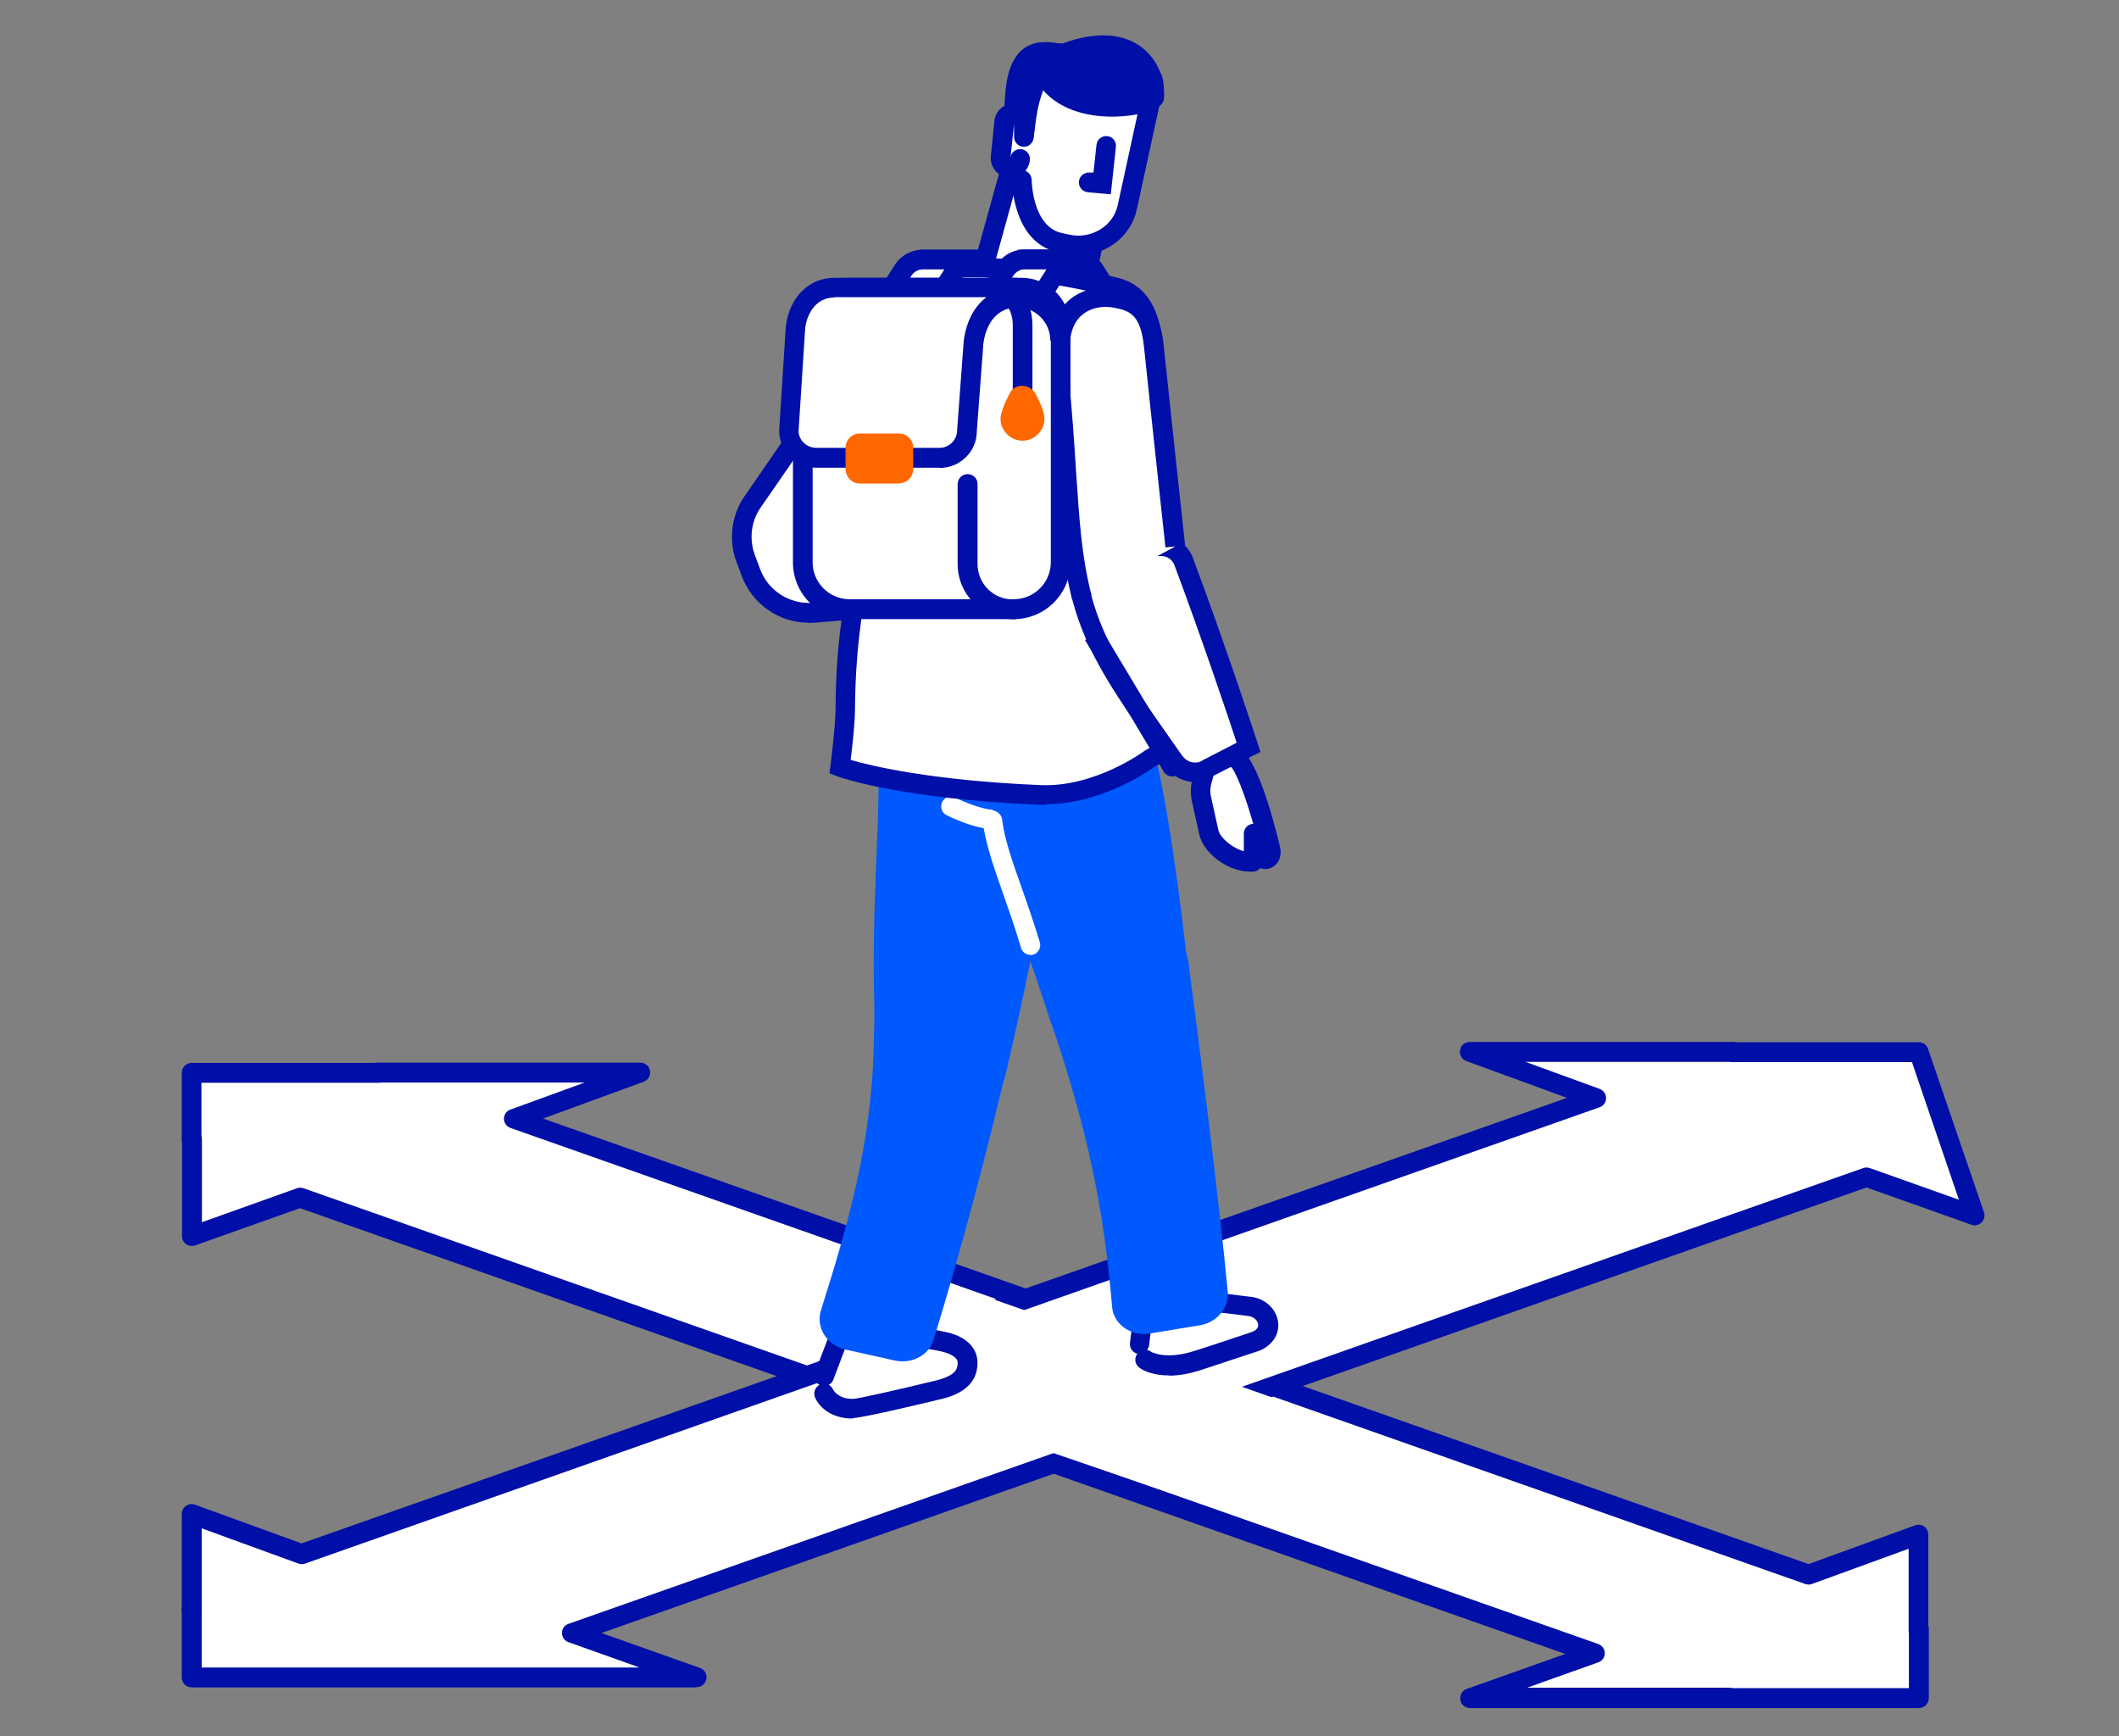
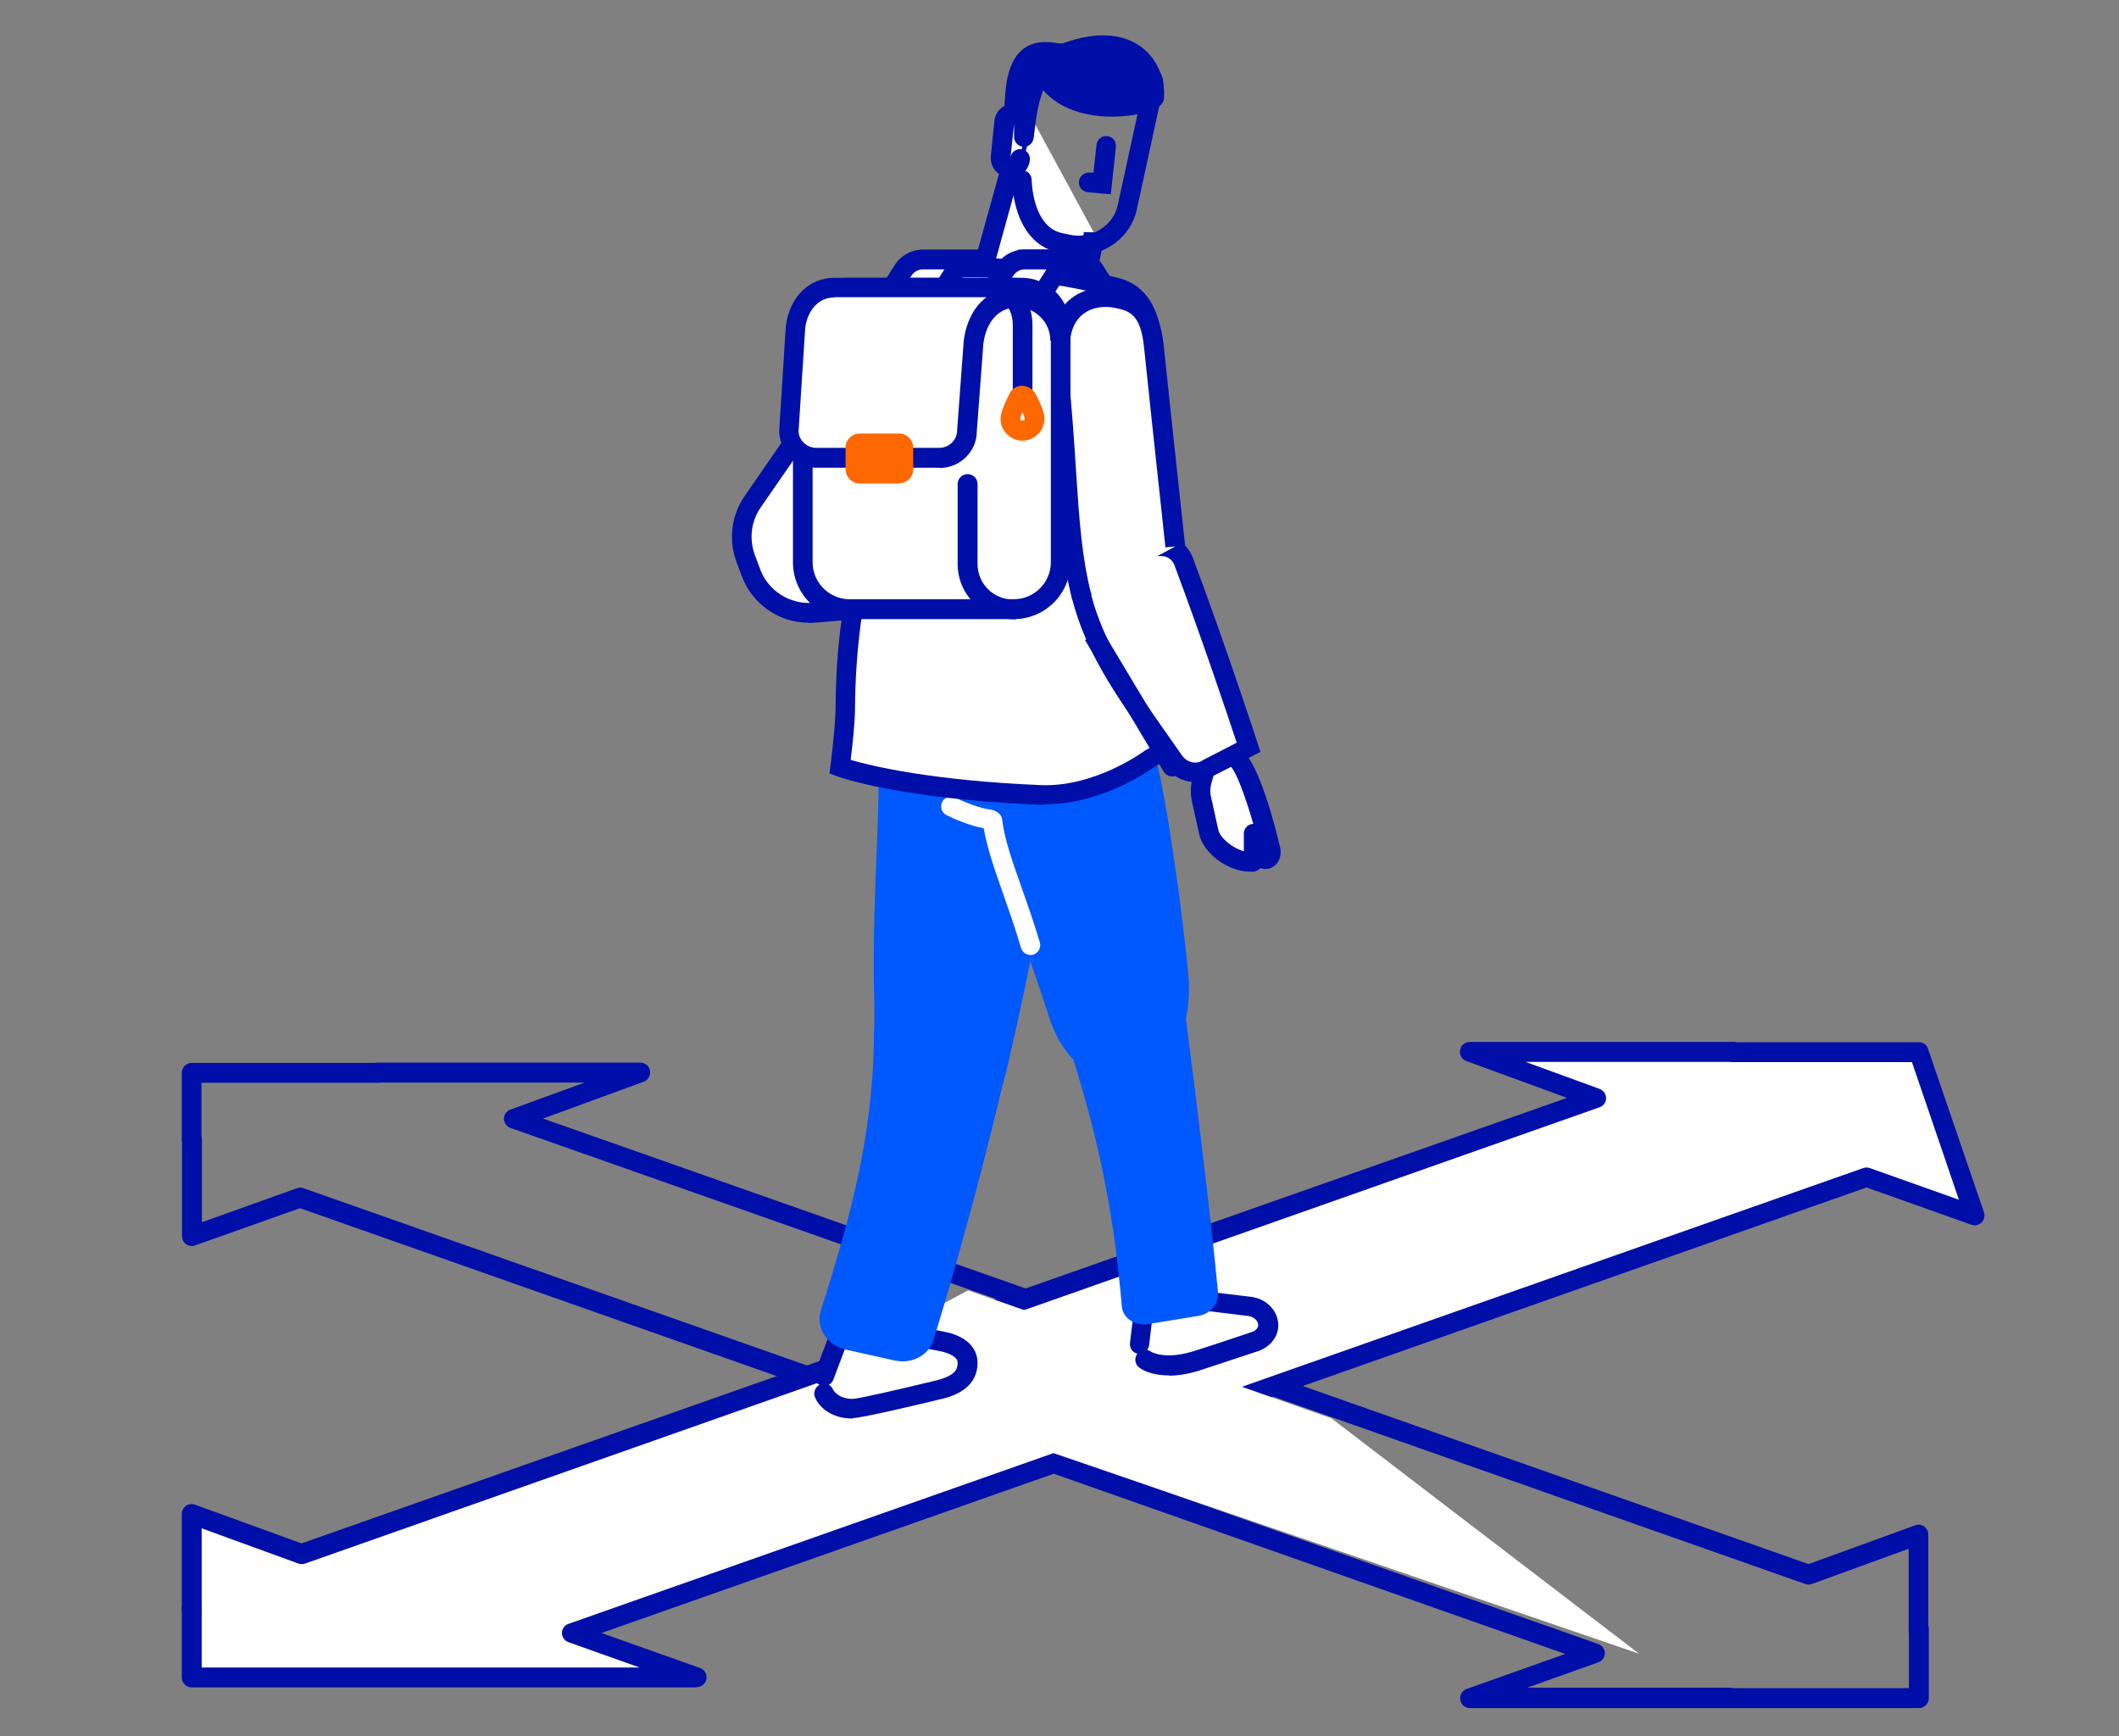
<svg xmlns="http://www.w3.org/2000/svg" id="Layer_1" data-name="Layer 1" viewBox="0 0 83 68">
  <rect x="0" y="0" width="83" height="68" fill="#808080" stroke="none" />
  <defs>
    <style>
      .cls-1 {
        fill: #ff6700;
      }

      .cls-1, .cls-2, .cls-3, .cls-4, .cls-5 {
        stroke-width: 0px;
      }

      .cls-2 {
        fill: none;
      }

      .cls-3 {
        fill: #fff;
      }

      .cls-4 {
        fill: #0058ff;
      }

      .cls-5 {
        fill: #000fa7;
      }
    </style>
  </defs>
  <g>
    <g id="polygon12955">
-       <polygon class="cls-3" points="25.09 41.94 7.51 41.94 7.51 48.34 11.67 46.82 62.37 64.69 57.57 66.43 75.15 66.43 75.15 60.04 70.84 61.6 20.14 43.75 25.09 41.94" />
-     </g>
+       </g>
    <g id="polyline12959">
      <path class="cls-5" d="M75.15,66.9h-7.46c-.21,0-.39-.17-.39-.39s.17-.39.39-.39h7.08v-2.34c0-.21.17-.39.39-.39s.39.17.39.39v2.73c0,.21-.17.39-.39.39Z" />
    </g>
    <g id="polyline12967">
      <path class="cls-5" d="M7.51,45.02c-.21,0-.39-.17-.39-.39v-2.61c0-.21.17-.39.39-.39h7.28c.21,0,.39.17.39.39s-.17.39-.39.39h-6.9v2.23c0,.21-.17.39-.39.39Z" />
    </g>
    <g id="polyline12969">
      <path class="cls-5" d="M75.15,64.28c-.21,0-.39-.17-.39-.39v-3.23l-3.79,1.38c-.08.03-.17.03-.26,0l-50.71-17.86c-.15-.05-.26-.2-.26-.36s.1-.31.25-.36l2.91-1.06h-8.12c-.21,0-.39-.17-.39-.39s.17-.39.39-.39h10.3c.19,0,.35.13.38.32s-.07.36-.25.43l-3.94,1.44,49.57,17.45,4.18-1.52c.12-.04.25-.03.35.05.1.07.16.19.16.32v3.78c0,.21-.17.39-.39.39Z" />
    </g>
    <g id="polyline12971">
      <path class="cls-5" d="M67.69,66.9h-10.11c-.19,0-.35-.13-.38-.32-.03-.18.07-.37.25-.43l3.86-1.37L11.75,47.32l-4.11,1.46c-.12.04-.25.02-.35-.05-.1-.07-.16-.19-.16-.31v-3.79c0-.21.17-.39.39-.39s.39.17.39.39v3.24l3.72-1.33c.08-.03.17-.03.26,0l50.71,17.85c.15.05.26.2.26.36s-.1.31-.26.36l-2.78.99h7.89c.21,0,.39.17.39.39s-.17.39-.39.39Z" />
    </g>
  </g>
  <g>
    <g id="polygon12955-2" data-name="polygon12955">
      <polygon class="cls-3" points="57.57 41.13 75.15 41.13 77.34 47.25 72.96 46.16 22.59 63.68 26.97 65.87 7.51 65.62 7.51 59.23 11.82 60.8 62.53 42.94 57.57 41.13" />
    </g>
    <g id="polyline12969-2" data-name="polyline12969">
      <path class="cls-5" d="M7.51,63.47c-.21,0-.39-.17-.39-.39v-3.78c0-.13.06-.24.16-.32.1-.07.23-.09.35-.05l4.18,1.52,49.57-17.45-3.94-1.44c-.18-.06-.28-.24-.25-.43s.19-.32.38-.32h10.3c.21,0,.39.17.39.39s-.17.39-.39.39h-8.12l2.91,1.06c.15.06.25.2.25.36s-.1.31-.26.36L11.95,61.24c-.08.03-.18.03-.26,0l-3.79-1.38v3.23c0,.21-.17.39-.39.39Z" />
    </g>
    <g id="polyline12971-2" data-name="polyline12971">
      <path class="cls-5" d="M27.28,66.09H7.51c-.21,0-.39-.17-.39-.39v-2.73c0-.21.17-.39.39-.39s.39.17.39.39v2.34h17.15l-2.78-.99c-.15-.05-.26-.2-.26-.36s.1-.31.26-.36l50.71-17.85c.08-.03.17-.03.26,0l3.49,1.24-1.84-5.39h-7.01c-.21,0-.39-.17-.39-.39s.17-.39.39-.39h7.28c.16,0,.31.1.36.26l2.19,6.4c.05.14.01.29-.09.4-.11.1-.26.14-.4.09l-4.11-1.46-49.55,17.45,3.86,1.37c.18.06.28.24.25.43-.03.18-.19.32-.38.32Z" />
    </g>
  </g>
  <polygon class="cls-3" points="52.15 55.55 37.92 50.54 31.94 53.72 64.2 64.77 52.15 55.55" />
  <g>
    <g id="path132991">
      <path class="cls-3" d="M35.64,10.73l-6.16,8.92c-.45.64-.55,1.47-.28,2.2l.21.56c.37,1.02,1.38,1.67,2.46,1.58l4.35-.35,2.54-8.2-3.12-4.7Z" />
      <path class="cls-5" d="M31.67,24.39c-1.16,0-2.21-.73-2.62-1.84l-.21-.56c-.31-.85-.19-1.81.32-2.55l6.48-9.39,3.53,5.33-2.67,8.63-4.61.38c-.08,0-.16.01-.24.01ZM35.64,11.42l-5.84,8.45c-.38.54-.46,1.23-.24,1.85l.21.56c.31.86,1.17,1.4,2.07,1.33l4.09-.33,2.41-7.78-2.7-4.08Z" />
    </g>
    <g id="path133031">
      <path class="cls-5" d="M37.6,11.53h2.04l-.6-.94c-.17-.27-.47-.43-.78-.43h-1.54l.88,1.37Z" />
      <path class="cls-5" d="M40.35,11.92h-2.95l-1.37-2.14h2.24c.46,0,.87.23,1.11.61l.97,1.53ZM37.81,11.15h1.13l-.22-.35c-.1-.16-.27-.25-.46-.25h-.84l.38.6Z" />
    </g>
    <g id="path133033">
      <path class="cls-3" d="M42.83,9.08c-.03.92-.34,1.78-.77,2.67-.72,1.47-.63.78-.8.35-.59-1.38-2.83-1.36-2.83-1.36l1.79-6.47" />
      <path class="cls-5" d="M41.49,13.03s-.03,0-.05,0c-.33-.03-.41-.35-.47-.56-.02-.07-.04-.15-.06-.22-.47-1.1-2.43-1.12-2.47-1.12h-.51s1.93-6.95,1.93-6.95l.74.21-1.66,6.01c.75.08,2.11.38,2.64,1.48.04-.08.09-.17.14-.28.49-1,.7-1.76.73-2.51l.77.02c-.03,1.1-.45,2.09-.8,2.82-.37.76-.58,1.11-.92,1.11Z" />
    </g>
    <g id="g133045">
      <g id="path133035">
-         <path class="cls-3" d="M39.82,4.75l.31-1.45c.18-.83,1.04-1.35,1.9-1.17l2.64.57c.35.07.56.4.49.73l-1.02,4.69c-.22,1.03-1.29,1.68-2.36,1.45l-.33-.07c-1.44-.36-1.44-2.45-1.44-2.45" />
        <path class="cls-5" d="M42.23,10.01c-.17,0-.35-.02-.52-.06l-.33-.08c-1.72-.43-1.74-2.73-1.74-2.83,0-.21.17-.38.38-.38h0c.21,0,.38.17.39.38,0,.02.02,1.8,1.15,2.08l.32.07c.86.19,1.72-.33,1.9-1.15l1.02-4.69c.02-.12-.06-.24-.2-.27l-2.64-.57c-.33-.07-.68,0-.95.17-.26.17-.43.41-.49.7l-.31,1.45c-.04.21-.25.34-.46.3-.21-.04-.34-.25-.3-.46l.31-1.45c.1-.49.4-.91.83-1.19.45-.29,1.01-.39,1.53-.28l2.64.57c.54.12.9.65.79,1.18l-1.02,4.7c-.23,1.07-1.21,1.8-2.3,1.8Z" />
      </g>
      <g id="path133037">
        <path class="cls-5" d="M45.59,3.88c.13-1.45-1.13-3.24-3.99-2.17-1.38-.15-1.43.6-1.13,1.23.67,1.41,2.32,1.76,3.74,1.59,1.27-.16,1.35-.52,1.38-.64h0Z" />
      </g>
      <g id="path133039">
        <path class="cls-5" d="M41.6,1.72c-.49-.07-2.02-.49-2.22,1.89-.13,1.53.06,1.15.26,1.37.02.02.21-.43.29-.35.15.15-.11.82.18.87.16.03.28.06.36-.09.1-.17.05-1.72.83-2.62.45-.51.32-1.01.3-1.07h0Z" />
      </g>
      <g id="path133041">
        <path class="cls-3" d="M39.96,6.22h0c-.02.21-.21.36-.42.35h0c-.21-.02-.36-.21-.35-.42l.14-1.37c.02-.21.21-.36.42-.35h0c.21.02.36.21.35.42v.5" />
        <path class="cls-5" d="M39.58,6.96s-.05,0-.07,0c-.2-.02-.38-.11-.52-.27-.13-.16-.2-.36-.18-.57l.14-1.38c.02-.2.11-.38.27-.51.16-.13.37-.2.57-.18.2.02.39.11.52.27.13.16.2.36.18.57v.47c0,.21-.17.39-.38.39s-.39-.17-.39-.39v-.5l-.14,1.32c.02-.21.2-.35.41-.34.21.02.37.21.35.42-.02.2-.11.39-.27.52-.14.12-.32.18-.5.18Z" />
      </g>
      <g id="polyline133043">
        <polyline class="cls-3" points="42.64 7.15 43.16 7.2 43.32 5.72" />
        <path class="cls-5" d="M43.51,7.61l-.9-.08c-.21-.02-.37-.21-.35-.42.02-.21.21-.37.42-.35h.15s.12-1.09.12-1.09c.02-.21.21-.36.42-.34.21.02.36.21.34.42l-.2,1.85Z" />
      </g>
    </g>
    <g id="path133047">
-       <path class="cls-5" d="M41.43,11.53h2.04l-.6-.94c-.17-.27-.47-.43-.78-.43h-1.54l.88,1.37Z" />
      <path class="cls-5" d="M44.17,11.92h-2.95l-1.37-2.14h2.24c.46,0,.87.23,1.11.61l.97,1.53ZM41.64,11.15h1.13l-.22-.35c-.1-.16-.27-.25-.46-.25h-.84l.38.6Z" />
    </g>
    <g id="g133067">
      <g id="path133049">
        <path class="cls-3" d="M32.28,54.59s.22.59,1.12.59c.33,0,3.31-.72,3.31-.72.63-.15,1.05-.39,1.16-.82.12-.49-.11-.91-.97-1.08-1.27-.27-3.54-.43-3.54-.43-.2-.07-.43,0-.47.15l-.62,1.63" />
        <path class="cls-5" d="M33.4,55.56c-.92,0-1.36-.53-1.48-.84-.07-.18.01-.39.18-.48-.17-.09-.25-.29-.18-.48l.62-1.63c.03-.12.14-.25.29-.33.18-.1.4-.12.61-.07.32.02,2.35.18,3.55.43.56.11.94.34,1.14.66.16.25.2.56.12.89-.19.81-1.13,1.03-1.44,1.1-.91.22-3.06.73-3.4.73ZM32.64,54.44s.18.35.76.35c.21,0,1.81-.37,3.22-.71.79-.19.85-.45.87-.54.05-.19,0-.27-.02-.3-.08-.13-.32-.25-.65-.32-1.23-.26-3.46-.42-3.49-.42-.03,0-.06,0-.09-.02,0,0-.01,0-.01,0l-.59,1.56c-.03.09-.1.16-.18.2.08.04.14.11.18.2ZM33.27,52.37l-.02.05s.01-.03.02-.05Z" />
      </g>
      <g id="path133051">
        <path class="cls-4" d="M41.26,29.9s0-.09,0-.17l.03-.53-5.84-.74-.68-.05-.02.61v.16c.15,2.54-.26,6.26-.13,10.28.02.49.02.98,0,1.46-.05,1.98.73,2.36,1.74,2.54,1.02.17,2.27.13,2.65-1.5,1.12-4.81,1.88-9.04,2.24-12.06h0Z" />
        <path class="cls-4" d="M37.07,43.9c-.24,0-.49-.02-.76-.07-1.1-.19-2.11-.68-2.06-2.93,0-.47,0-.95,0-1.43-.07-2.1.01-4.13.08-5.92.07-1.69.12-3.15.05-4.36v-.18s.02-.62.02-.62c0-.1.05-.2.13-.27.08-.07.18-.11.28-.1l.68.05,5.86.74c.2.03.35.2.34.4l-.03.53c0,.08,0,.14-.01.2-.4,3.29-1.19,7.58-2.25,12.09-.29,1.24-1.07,1.86-2.32,1.86ZM35.15,28.83v.35c.07,1.22,0,2.7-.06,4.41-.07,1.78-.15,3.79-.08,5.86.02.5.02.99,0,1.48-.04,1.76.56,2,1.42,2.15,1.31.22,1.96-.13,2.21-1.21,1.05-4.49,1.84-8.75,2.23-12.01,0,0,0-.02,0-.03,0-.03,0-.05,0-.09v-.19s-5.74-.71-5.74-.71Z" />
      </g>
      <g id="path133053">
        <path class="cls-4" d="M34.64,40.68c-.06,4.06-1.05,7.44-2.1,10.78-.14.45.18.91.69,1.03l1.92.43c.48.1.94-.14,1.07-.55,1.17-3.82,2.15-7.57,2.94-11.01,1.05-4.55-4.54-5.06-4.53-.67h0Z" />
        <path class="cls-4" d="M35.37,53.32c-.1,0-.2-.01-.31-.03l-1.93-.43c-.37-.08-.69-.31-.87-.62-.16-.28-.2-.6-.11-.9,1.11-3.51,2.03-6.73,2.08-10.66,0-1.49.6-2.64,1.67-3.16.88-.43,1.94-.31,2.7.29.94.75,1.28,2.07.92,3.62-.87,3.76-1.86,7.48-2.95,11.04-.16.52-.66.85-1.22.85ZM37.03,38.03c-.27,0-.53.06-.78.18-.79.38-1.24,1.28-1.23,2.46h0c-.06,4.05-.99,7.33-2.12,10.9-.04.12,0,.22.04.28.07.12.21.22.37.25l1.92.43c.28.06.55-.07.62-.29,1.08-3.54,2.07-7.23,2.93-10.98.29-1.25.05-2.29-.65-2.85-.32-.25-.71-.38-1.1-.38Z" />
      </g>
      <g id="g133065">
        <g id="path133055">
          <path class="cls-3" d="M44.85,53.25s.63.49,2.09.02c.77-.24,2.24-.74,2.24-.74.8-.33.55-1.27-.26-1.36l-3.62-.44c-.2-.05-.43.04-.46.18l-.21,1.74" />
          <path class="cls-5" d="M45.78,53.87c-.74,0-1.1-.26-1.16-.31-.17-.13-.2-.37-.07-.54-.19-.05-.31-.22-.29-.42l.21-1.74c.04-.18.13-.31.27-.4.18-.12.44-.16.66-.1l3.58.43c.57.06,1.01.47,1.08.98.07.48-.22.92-.72,1.13-.02,0-1.5.5-2.27.75-.51.17-.94.23-1.28.23ZM45.08,52.94s.56.35,1.74-.04c.77-.24,2.24-.74,2.24-.74.08-.03.25-.13.22-.3-.02-.13-.15-.29-.41-.32l-3.62-.44s-.02,0-.05,0l-.19,1.58c0,.07-.04.13-.08.19.05.01.09.03.14.06Z" />
        </g>
        <g id="path133057">
          <path class="cls-4" d="M41.54,39.95c1.36,4.04,2.05,7.11,2.4,11.21.04.47.51.78,1.04.7l1.95-.32c.48-.07.82-.48.78-.91-.4-4.27-1.48-12.43-1.51-12.7-.15-1.33-1.07-2.02-2.9-1.72-1.97.33-2.36,1.95-1.75,3.73h0Z" />
-           <path class="cls-4" d="M44.81,52.25c-.3,0-.59-.1-.82-.28-.25-.2-.41-.48-.43-.79-.33-3.94-.98-6.96-2.38-11.11h0c-.4-1.18-.37-2.26.09-3.02.39-.65,1.07-1.07,1.97-1.21,1.07-.18,1.91-.04,2.49.4.48.37.77.92.85,1.65,0,.05.04.34.1.8.3,2.29,1.08,8.37,1.41,11.9.05.64-.43,1.22-1.11,1.32l-1.95.32c-.08.01-.15.02-.23.02ZM44.09,36.53c-.22,0-.47.02-.73.06-.68.11-1.16.4-1.43.85-.34.57-.35,1.41-.02,2.38,0,0,0,0,0,0,1.42,4.22,2.08,7.28,2.42,11.3.01.12.08.2.14.25.12.09.28.13.45.1l1.95-.32c.28-.04.48-.26.46-.49-.33-3.51-1.11-9.59-1.41-11.88-.06-.48-.1-.77-.1-.82-.06-.51-.24-.88-.55-1.12-.28-.21-.68-.32-1.17-.32Z" />
        </g>
        <g id="path133059">
          <path class="cls-4" d="M43.76,27.79l-5.87.99-.64.21.21.57s.05.1.07.15c1.14,2.37,2.64,5.98,3.92,9.98,1.19,3.72,5.13,2.65,4.71-1.56-.27-2.71-.86-7.05-1.44-9.08-.33-1.13-.93-1.19-.96-1.25h0Z" />
          <path class="cls-4" d="M43.88,42.34c-1.05,0-2.23-.75-2.8-2.54-1.57-4.89-3.25-8.57-3.9-9.93-.03-.06-.05-.11-.06-.14l-.23-.6c-.04-.1-.03-.21.01-.3.05-.1.13-.17.23-.2l.64-.21,5.92-1c.11-.02.21.01.3.07.25.12.79.4,1.1,1.45.6,2.11,1.2,6.63,1.45,9.15.25,2.52-.97,3.95-2.22,4.21-.14.03-.29.04-.44.04ZM37.75,29.23l.07.19s.04.09.06.14c.65,1.34,2.35,5.06,3.93,10,.45,1.4,1.38,2.18,2.35,1.98.92-.19,1.82-1.33,1.61-3.38-.25-2.49-.83-6.95-1.42-9.01-.21-.71-.51-.88-.66-.95l-5.94,1.03ZM43.76,27.79h0,0Z" />
        </g>
        <g id="g133063">
          <g id="path133061">
            <path class="cls-3" d="M40.36,37.4c-.17,0-.32-.11-.37-.28-.23-.79-.48-1.49-.7-2.12-.33-.94-.62-1.76-.76-2.56-.26-.05-.75-.17-1.45-.51-.19-.09-.27-.32-.18-.51.09-.19.32-.27.51-.18.92.44,1.41.47,1.41.47.3.07.44.24.44.45.1.75.4,1.6.75,2.59.23.65.48,1.36.72,2.16.06.2-.06.42-.26.48-.04.01-.07.02-.11.02Z" />
          </g>
        </g>
      </g>
    </g>
    <g id="path133069">
      <path class="cls-3" d="M34.1,12.95s.43-1.8,2.59-2.34c1.37-.35,4.57.03,7.05.66,1.86.48,1.35,3.28,1.49,3.8.19.66.15,2.46,0,3.15-.45,2.13-.21,3.8-.21,5.72,0,1.02.91,5.28.91,5.28l-.87.48s-2.01,1.53-4.33,1.43c-5.51-.23-7.83-1.09-7.83-1.09,0,0,.2-1.48.21-2.29.03-4.74,1.05-5.89,1.03-10.83-.02-2.44-.49-3.39-.05-3.97h0Z" />
      <path class="cls-5" d="M40.97,31.52c-.08,0-.16,0-.24,0-5.5-.23-7.85-1.08-7.95-1.12l-.29-.11.04-.31s.19-1.47.2-2.24c.01-2.33.27-3.83.52-5.28.27-1.56.52-3.04.51-5.55,0-1-.09-1.73-.16-2.31-.09-.82-.16-1.37.14-1.82.12-.39.73-2.02,2.85-2.55,1.52-.38,4.86.06,7.23.66,1.75.45,1.75,2.55,1.75,3.56,0,.2,0,.44.02.51.21.75.16,2.63,0,3.33-.32,1.52-.28,2.8-.23,4.15.02.49.03.98.03,1.49,0,.8.65,4.03.91,5.2l.06.28-1.12.61s-1.96,1.48-4.29,1.48ZM33.34,29.77c.77.22,3.12.8,7.42.98,2.14.09,4.06-1.33,4.08-1.35l.66-.37c-.21-.98-.87-4.18-.86-5.09,0-.5-.02-.98-.03-1.46-.05-1.34-.09-2.72.25-4.34.14-.65.17-2.39,0-2.97-.04-.17-.04-.39-.05-.71,0-1.22-.09-2.54-1.17-2.82-2.63-.68-5.64-.97-6.86-.66-1.9.47-2.3,2-2.31,2.06l-.07.14c-.16.2-.12.58-.04,1.33.07.57.16,1.36.16,2.4.01,2.58-.26,4.16-.52,5.69-.25,1.48-.49,2.88-.51,5.15,0,.59-.11,1.52-.17,2.01Z" />
    </g>
    <g id="path133071">
      <path class="cls-2" d="M41.96,11.98c-.14.28-.26.54-.37.8-.02.04.02.12.06.17.32.37.45.8.45,1.3,0,3.05,0,6.1,0,9.15v.26s.03,0,.05.02c.07-.07.12-.14.19-.21l-.23-.7.23.7s.04-.05.06-.07c.57-.78.91-1.67,1.1-2.6.58-2.87.24-5.6-1.13-8.16l-.13.09.13-.09c-.07-.15-.16-.29-.24-.43-.05-.07-.09-.14-.15-.22h0Z" />
    </g>
    <g id="path133073">
      <path class="cls-3" d="M35.76,13.2l-2.06.04,1.68-2.65c.17-.27.47-.43.78-.43h1.54l-1.94,3.04Z" />
      <path class="cls-5" d="M32.98,13.64l2.06-3.25c.24-.38.65-.61,1.11-.61h2.24l-2.43,3.81-2.98.05ZM36.16,10.55c-.19,0-.36.09-.46.25l-1.3,2.05,1.14-.02,1.45-2.28h-.84Z" />
    </g>
    <g id="path133075">
      <path class="cls-3" d="M39.73,13.24l-1.95-.18,1.59-2.47c.17-.27.47-.43.78-.43h1.54l-1.96,3.08Z" />
      <path class="cls-5" d="M39.93,13.65l-2.82-.26,1.93-3.01c.23-.38.65-.61,1.11-.61h2.24l-2.46,3.87ZM38.45,12.74l1.08.1,1.46-2.29h-.84c-.19,0-.36.09-.46.25l-1.25,1.94Z" />
    </g>
    <g id="path133077">
      <path class="cls-3" d="M48.37,29.66c.62.37,1.38,3.6,1.38,3.6.09.41-.35.55-.46.13l-.19-.74v1.01s-.04.08-.08.09c-.62.07-1.56-.56-1.68-1.17l-.28-1.27c-.06-.25-.06-.5.02-.75l.07-.25-1.25-1.39c.45-.27,1.06-.49,1.82-.41l.64,1.14Z" />
      <path class="cls-5" d="M48.95,34.14c-.85,0-1.83-.73-1.98-1.48l-.28-1.26c-.07-.33-.06-.65.03-.94v-.04s-1.09-1.23-1.09-1.23c-.08-.09-.11-.2-.09-.31.02-.11.08-.21.18-.27.63-.38,1.35-.54,2.06-.46.12.01.23.09.29.19l.61,1.07c.64.57,1.23,2.8,1.46,3.77.1.45-.15.77-.44.84-.11.03-.22.02-.33-.02-.07.07-.15.12-.25.14-.05,0-.1,0-.15,0ZM46.53,29.05l.91,1.01c.09.1.12.24.08.37l-.07.25c-.05.17-.06.36-.01.55l.28,1.27c.07.33.58.73,1,.84v-.69c0-.19.14-.36.34-.38.01,0,.02,0,.03,0-.32-1.12-.7-2.13-.92-2.28-.05-.03-.11-.09-.13-.14l-.54-.96c-.33-.01-.65.04-.96.16Z" />
    </g>
    <g id="path133079">
      <path class="cls-3" d="M42.37,23.39c.6,2.29,1.95,4.01,3.61,6.41.32.46.93.58,1.36.26l1.56-.79s-1.24-3.82-2.55-7.29c-.13-.35-.48-.6-.86-.6-1.19,0-3.59.21-3.13,2.01Z" />
      <path class="cls-5" d="M46.81,30.63c-.07,0-.15,0-.23-.02-.37-.06-.7-.27-.92-.59l-.6-.87c-1.41-2.01-2.52-3.6-3.06-5.67h0c-.15-.58-.07-1.07.25-1.48.65-.84,2.13-1.01,3.25-1.01.54,0,1.03.34,1.22.85,1.29,3.44,2.54,7.26,2.55,7.3l.1.31-1.85.94c-.18.14-.44.22-.71.22ZM42.74,23.3c.51,1.93,1.58,3.47,2.95,5.42l.61.87c.1.14.25.24.41.27.15.02.29,0,.41-.09l1.32-.68c-.32-.98-1.37-4.1-2.44-6.96-.08-.21-.28-.35-.5-.35-1.33,0-2.29.26-2.64.71-.16.21-.2.47-.11.81h0Z" />
    </g>
    <g id="path133081">
      <path class="cls-3" d="M46.02,21.41s-.55-5.06-.84-7.85c-.15-1.39-.65-1.71-1.44-1.87-.93-.2-2.11.2-2.23,1.67h0c-.03.36-.1.77-.07,1.22.43,4.3.31,6.44.92,8.81" />
      <path class="cls-5" d="M42,23.49c-.4-1.55-.5-2.97-.62-4.95-.07-1.11-.15-2.37-.31-3.92-.03-.38,0-.71.04-1.01l.03-.28c.07-.91.5-1.4.84-1.66.5-.37,1.18-.5,1.86-.36.92.19,1.57.63,1.74,2.2.29,2.79.84,7.85.84,7.85l-.77.08s-.55-5.06-.84-7.85c-.13-1.24-.53-1.41-1.13-1.53-.46-.1-.92-.01-1.24.23-.31.23-.49.6-.53,1.1l-.03.31c-.03.27-.06.55-.04.85.16,1.56.24,2.82.31,3.94.13,1.93.22,3.33.6,4.81l-.75.19Z" />
    </g>
    <g id="path133083">
      <path class="cls-5" d="M45.91,30.41c-.13,0-.26-.07-.33-.19-.34-.58-3.08-5.15-3.08-5.15l.66-.4s2.75,4.58,3.08,5.16c.11.18.04.42-.14.53-.06.04-.13.05-.19.05Z" />
    </g>
    <g id="g133099">
      <g id="path133087">
        <path class="cls-3" d="M33.28,11.25h6.43c1.02,0,1.84.82,1.84,1.84v8.93c0,1.02-.82,1.84-1.84,1.84h-6.43c-1.02,0-1.84-.82-1.84-1.84v-8.93c0-1.02.82-1.84,1.84-1.84h0Z" />
        <path class="cls-5" d="M39.71,24.25h-6.43c-1.23,0-2.22-1-2.22-2.22v-8.93c0-1.23,1-2.22,2.22-2.22h6.43c1.23,0,2.22,1,2.22,2.22v8.93c0,1.23-1,2.22-2.22,2.22ZM33.28,11.64c-.8,0-1.45.65-1.45,1.45v8.93c0,.8.65,1.45,1.45,1.45h6.43c.8,0,1.45-.65,1.45-1.45v-8.93c0-.8-.65-1.45-1.45-1.45h-6.43Z" />
      </g>
      <g id="path133089">
        <path class="cls-5" d="M39.67,24.25c-1.19,0-2.16-.97-2.16-2.16v-3.13c0-.21.17-.39.39-.39s.39.17.39.39v3.13c0,.77.62,1.39,1.39,1.39.21,0,.39.17.39.39s-.17.39-.39.39Z" />
      </g>
      <g id="path133091">
        <path class="cls-5" d="M40.06,16.01c-.21,0-.39-.17-.39-.39v-2.91c0-.38-.15-.72-.43-.97-.16-.14-.17-.39-.03-.54.14-.16.39-.17.54-.03.44.39.69.95.69,1.55v2.91c0,.21-.17.39-.39.39Z" />
      </g>
      <g id="path133093">
-         <path class="cls-1" d="M40.52,16.4c0,.26-.21.48-.48.48s-.48-.21-.48-.48c0-.16.17-.53.31-.8.07-.14.26-.14.34,0,.14.27.31.64.31.8Z" />
        <path class="cls-1" d="M40.05,17.26c-.47,0-.86-.39-.86-.86,0-.2.12-.53.35-.98.08-.18.27-.31.49-.31.2,0,.42.11.53.31.24.45.35.78.35.98,0,.47-.39.86-.86.86ZM40.05,16.14c-.06.14-.09.23-.09.27,0,.08.18.09.18,0,0-.04-.04-.13-.09-.26ZM40.23,15.76s0,0,0,.01c0,0,0,0,0-.01Z" />
      </g>
      <g id="path133095">
        <path class="cls-3" d="M40.02,11.26h-7.33c-.84,0-1.42.66-1.53,1.53l-.26,4.07c0,.6.49,1.07,1.07,1.07h4.83c.6,0,1.07-.49,1.07-1.07l.26-3.48c.13-1,.72-1.7,1.63-1.74.96-.04,1.75.74,1.75,1.69v-.54c0-.84-.67-1.53-1.51-1.53Z" />
        <path class="cls-5" d="M36.81,18.32h-4.83c-.8,0-1.46-.65-1.46-1.46l.26-4.09c.15-1.14.91-1.89,1.91-1.89h7.32c.51,0,.99.2,1.35.56.36.36.56.85.55,1.36v.54h-.77c0-.36-.14-.69-.4-.94-.26-.25-.6-.38-.95-.36-.68.03-1.15.55-1.27,1.4l-.26,3.46c0,.78-.65,1.43-1.46,1.43ZM32.69,11.65c-.73,0-1.08.64-1.15,1.19l-.26,4.04c0,.35.31.66.69.66h4.83c.38,0,.69-.31.69-.69l.26-3.51c.1-.76.42-1.35.89-1.7h-5.96Z" />
      </g>
      <g id="path133097">
        <path class="cls-1" d="M33.67,18.55h1.55c.09,0,.17-.07.17-.17v-.85c0-.09-.07-.17-.17-.17h-1.55c-.09,0-.17.07-.17.17v.85c0,.09.08.17.17.17h0Z" />
        <path class="cls-1" d="M35.22,18.94h-1.55c-.28,0-.52-.23-.55-.52v-.89c0-.3.25-.55.55-.55h1.55c.3,0,.55.25.55.55v.85c0,.3-.25.55-.55.55ZM33.89,18.17h1.11v-.41h-1.11v.41Z" />
      </g>
    </g>
  </g>
</svg>